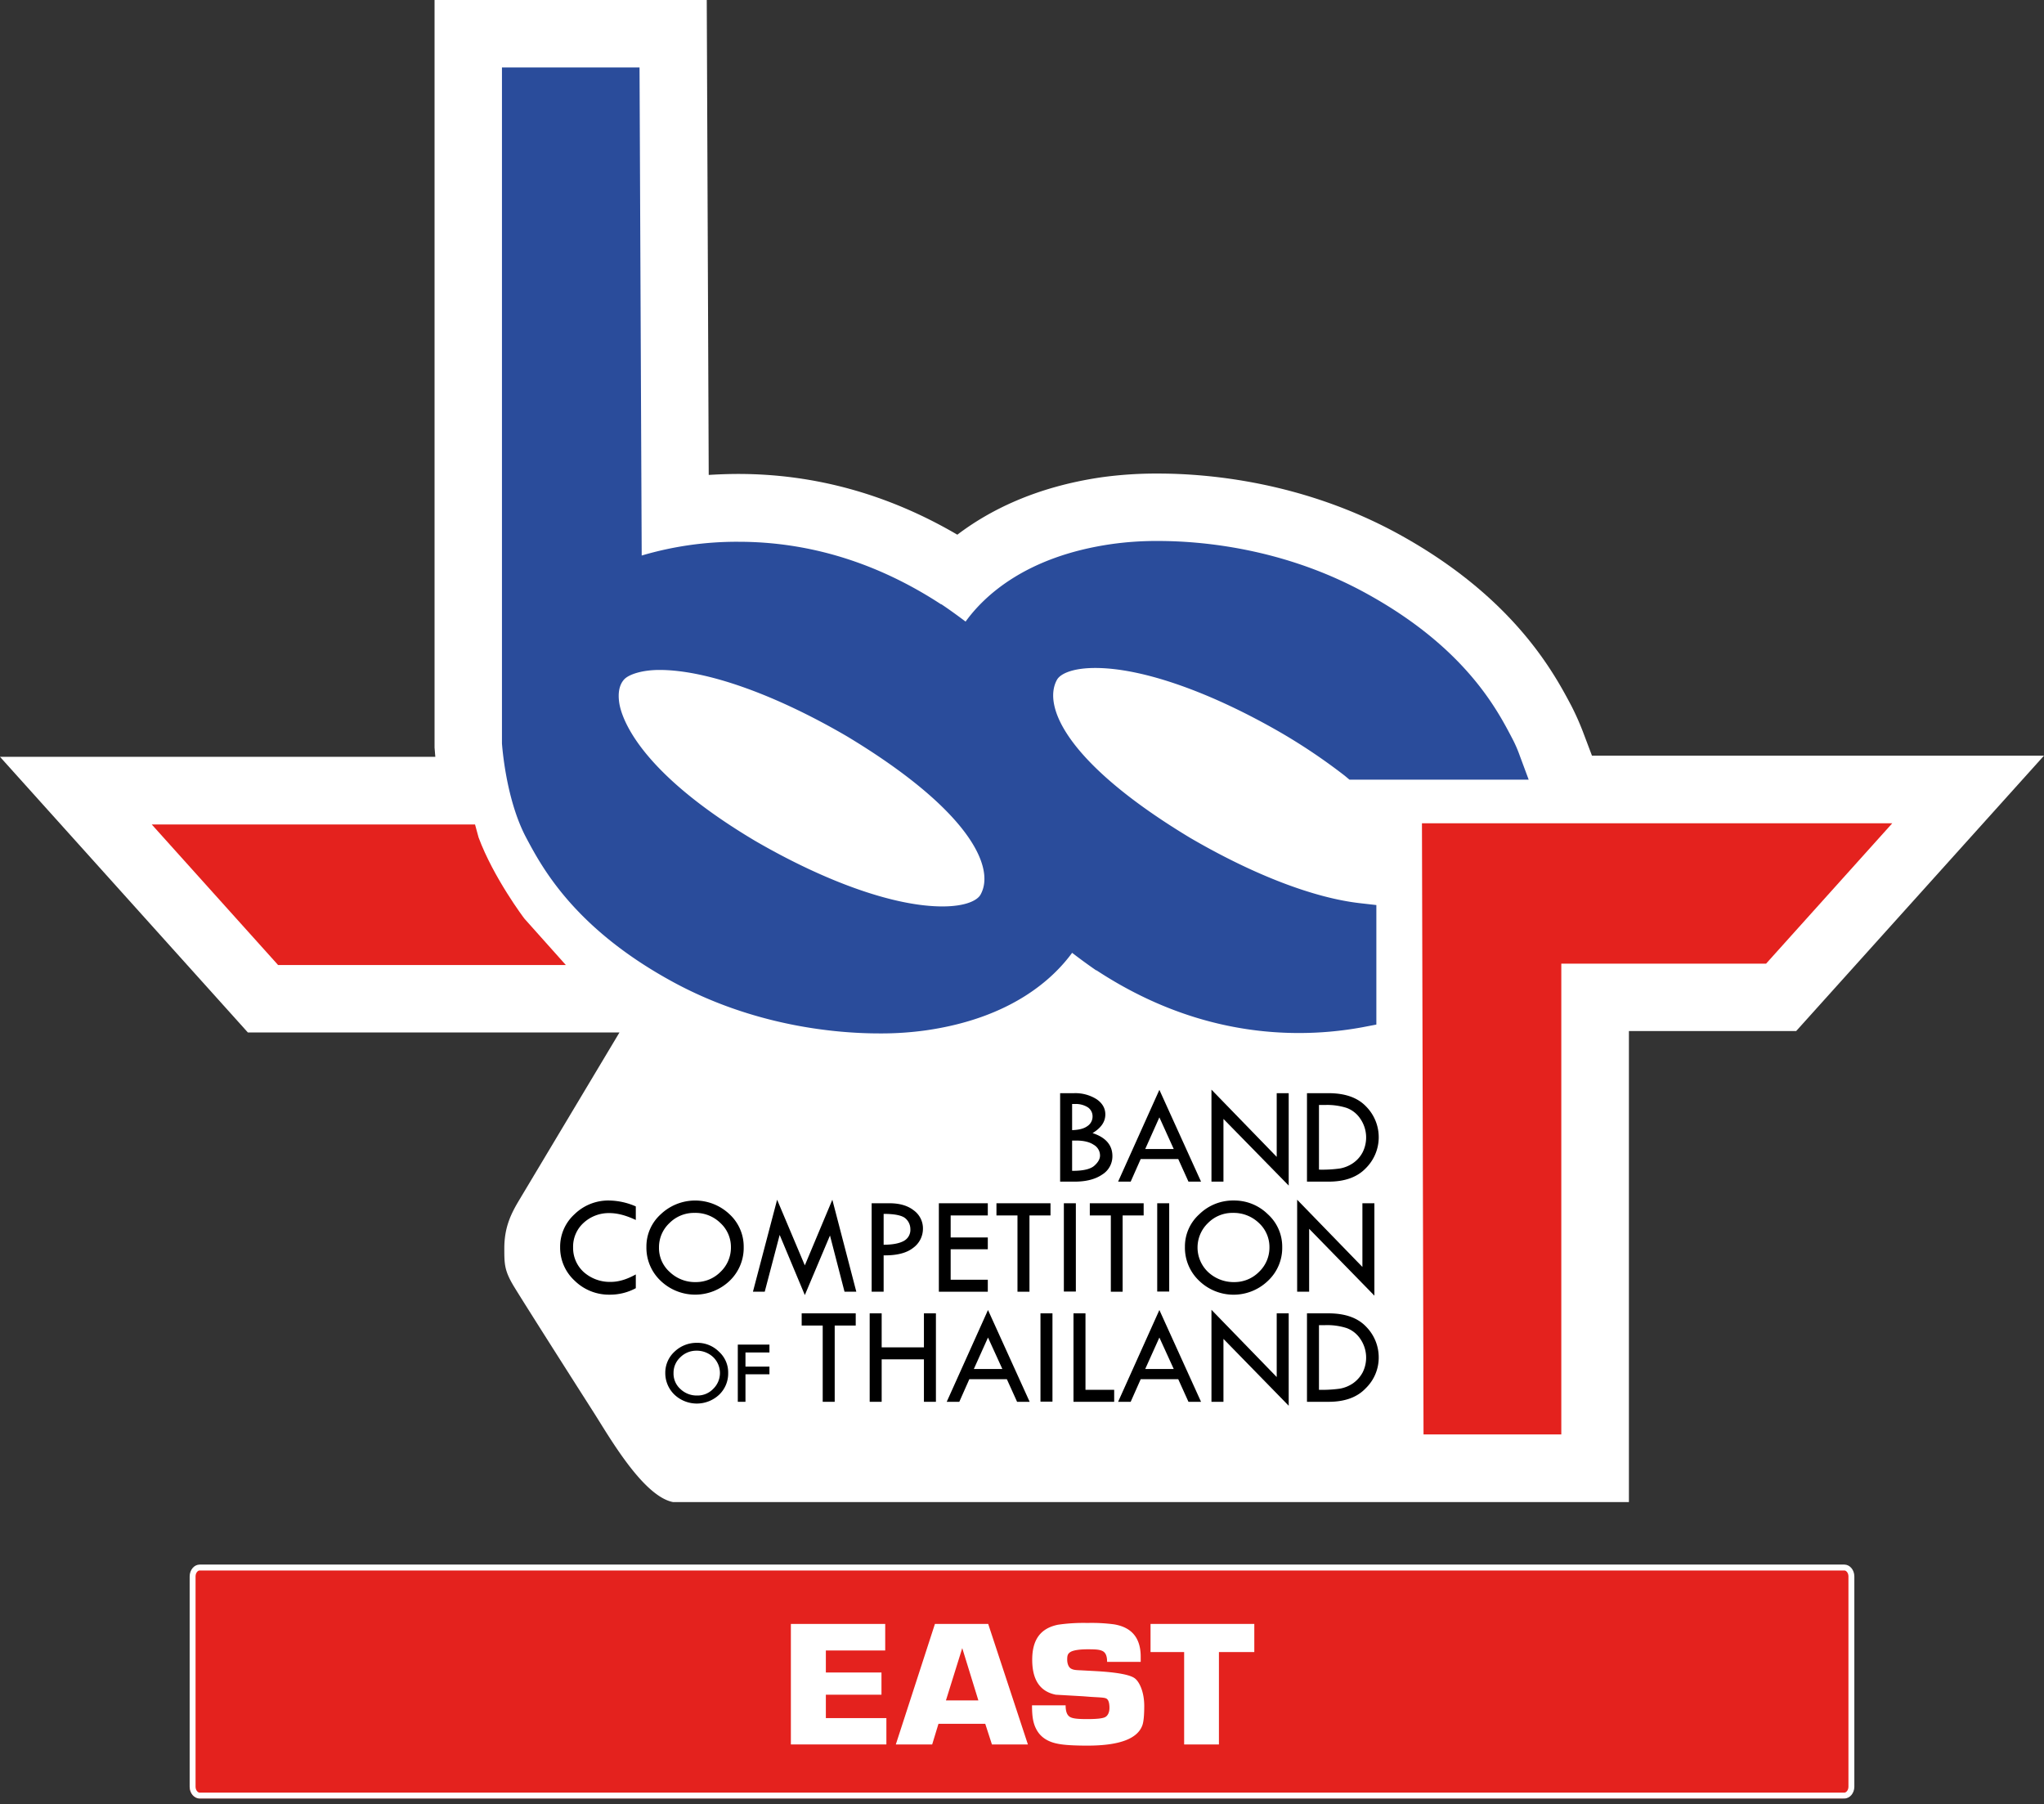
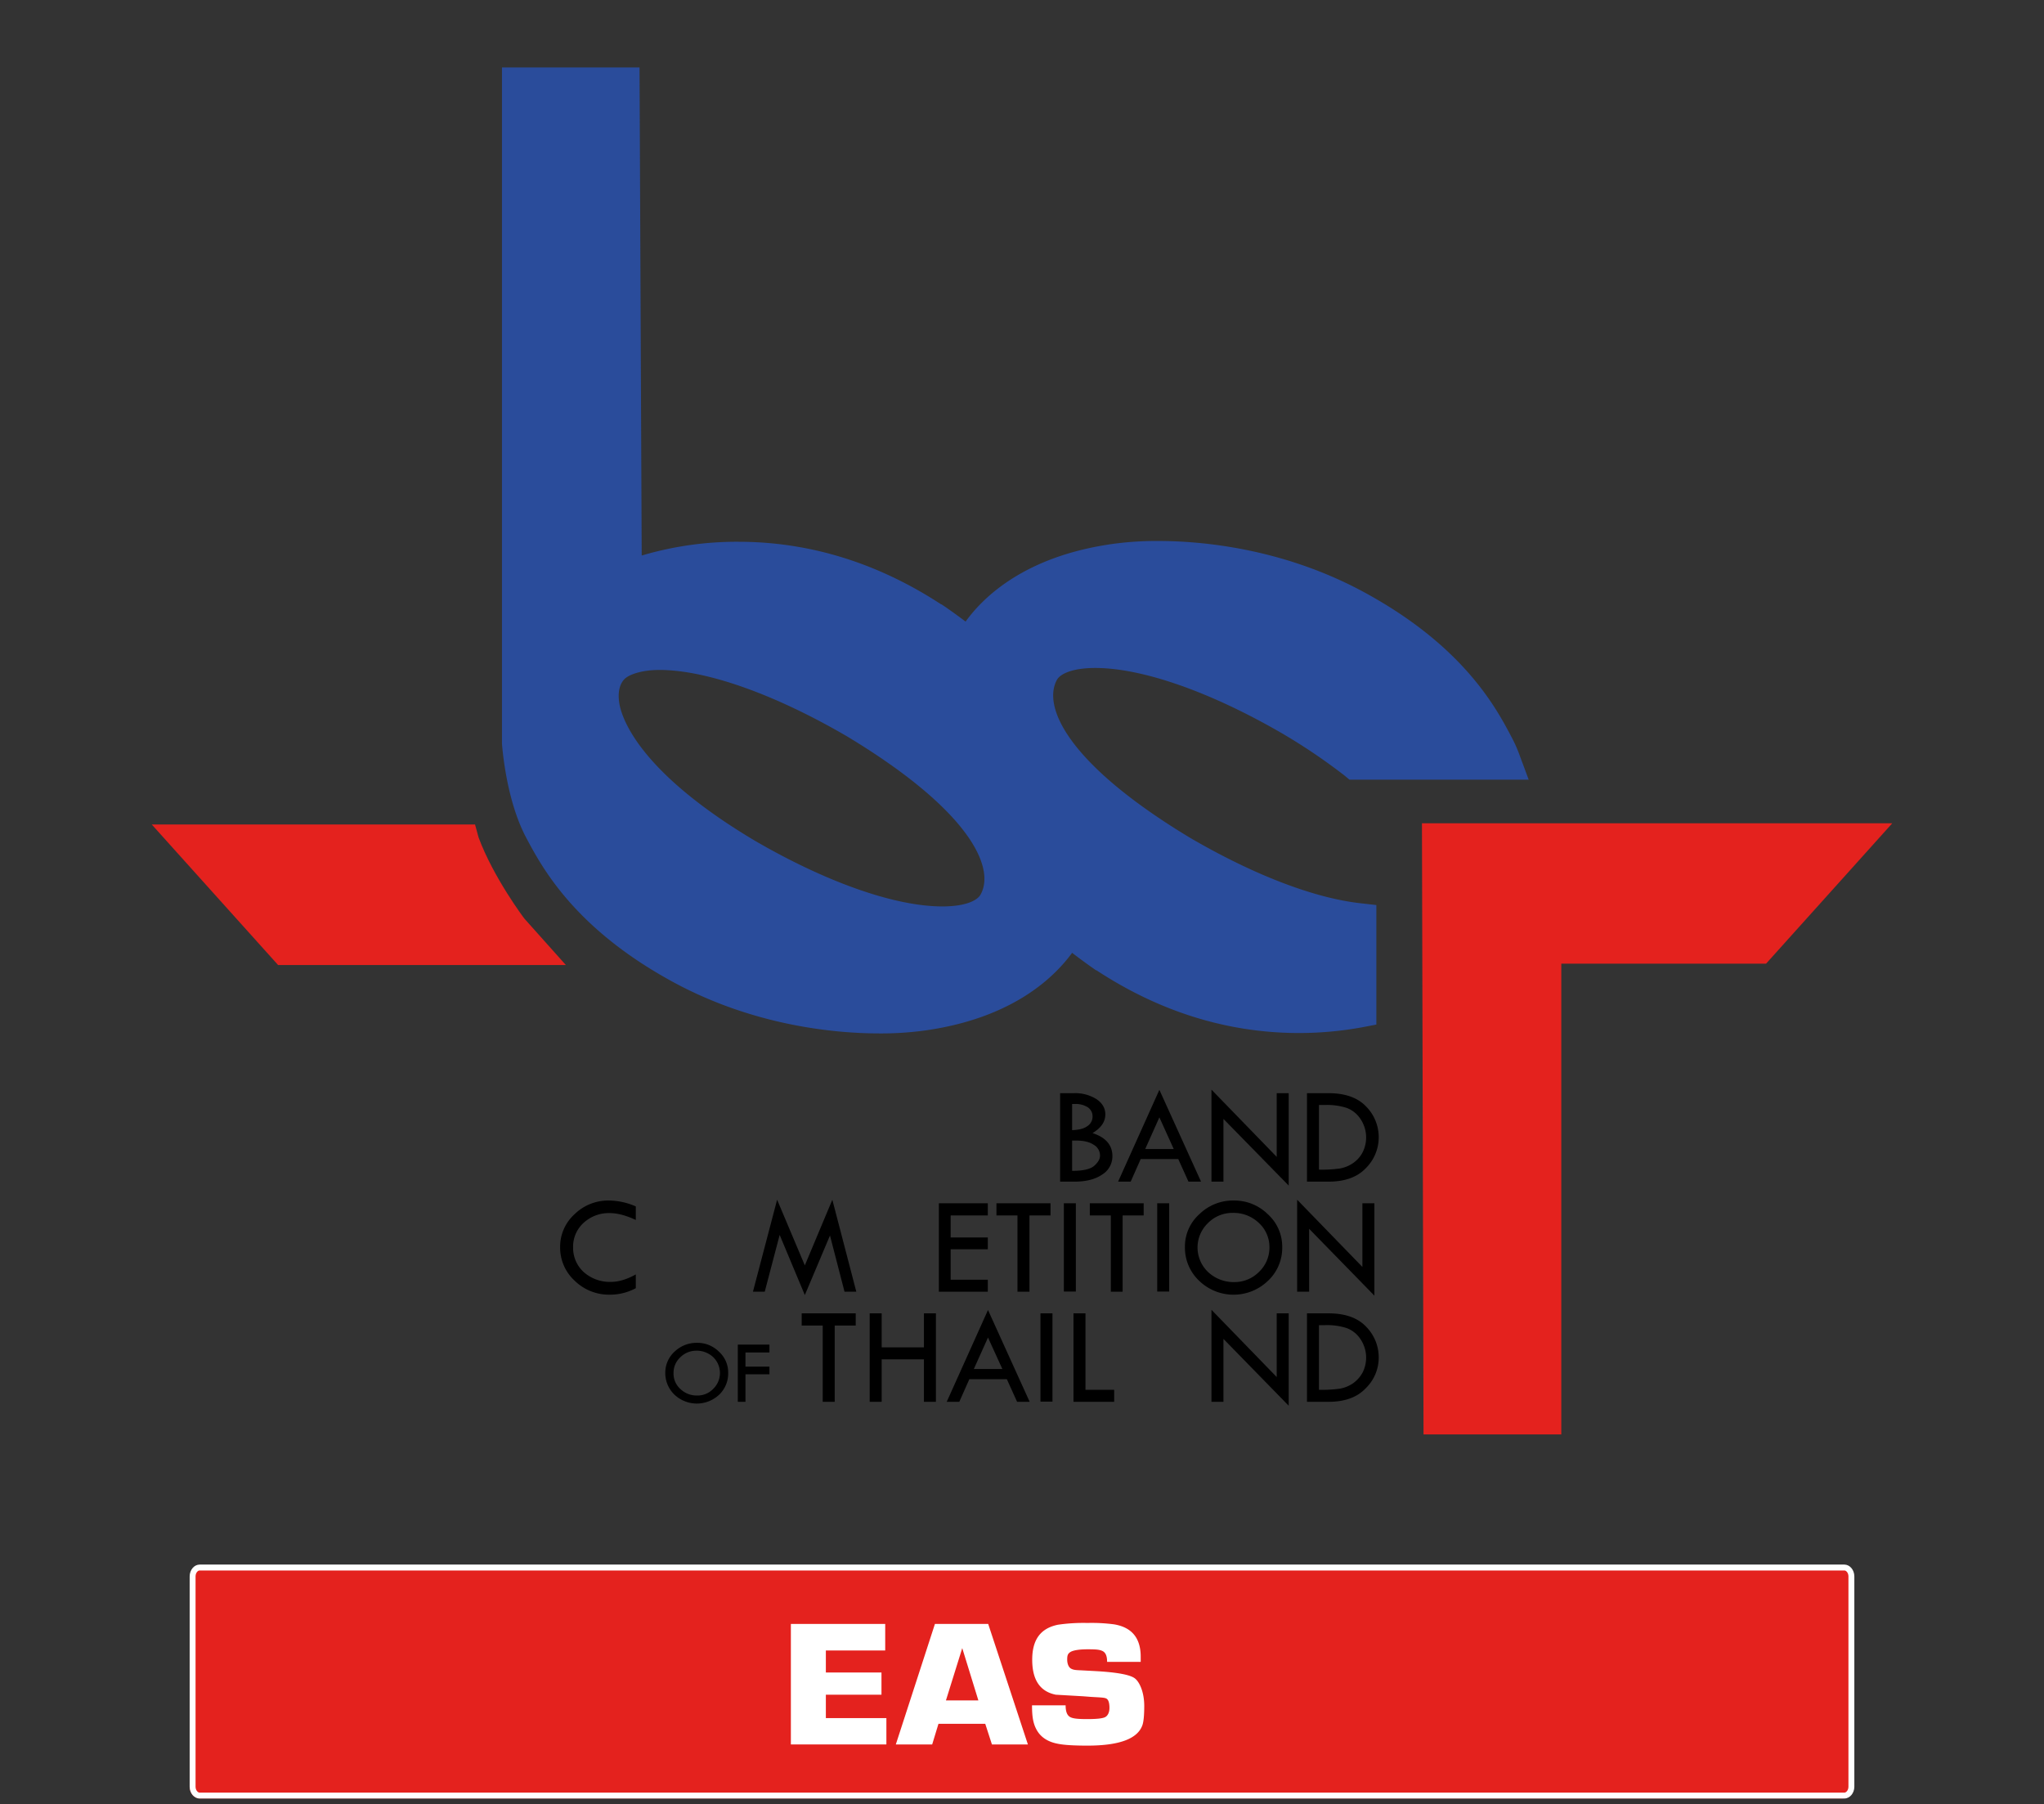
<svg xmlns="http://www.w3.org/2000/svg" id="Layer_1" data-name="Layer 1" viewBox="0 0 1040 917.9">
  <rect x="0" y="0" width="1040" height="917.9" fill="#333333" stroke="none" />
  <defs>
    <style>.cls-1,.cls-7{fill:none;}.cls-2{clip-path:url(#clip-path);}.cls-3{clip-path:url(#clip-path-2);}.cls-4{fill:#e4221e;}.cls-5{clip-path:url(#clip-path-3);}.cls-6{clip-path:url(#clip-path-4);}.cls-7{stroke:#fff;stroke-width:6px;}.cls-8{fill:#fff;}.cls-9{fill:#2a4c9b;}</style>
    <clipPath id="clip-path" transform="translate(0 -62.1)">
      <rect id="SVGID" class="cls-1" x="96.5" y="860" width="847" height="117" />
    </clipPath>
    <clipPath id="clip-path-2" transform="translate(0 -62.1)">
      <path id="SVGID-2" data-name="SVGID" class="cls-1" d="M101.6,860H937.4c2.8,0,5.1,2.6,5.1,5.9V971.1c0,3.3-2.3,5.9-5.1,5.9H101.6c-2.8,0-5.1-2.6-5.1-5.9V865.9C96.5,862.6,98.8,860,101.6,860Z" />
    </clipPath>
    <clipPath id="clip-path-3" transform="translate(0 -62.1)">
      <rect id="SVGID-3" data-name="SVGID" class="cls-1" x="96.5" y="858" width="847" height="119" />
    </clipPath>
    <clipPath id="clip-path-4" transform="translate(0 -62.1)">
      <path id="SVGID-4" data-name="SVGID" class="cls-1" d="M101.6,858H938.4c2.8,0,5.1,2.7,5.1,6V971c0,3.3-2.3,6-5.1,6H101.6c-2.8,0-5.1-2.7-5.1-6V864C96.5,860.7,98.8,858,101.6,858Z" />
    </clipPath>
  </defs>
  <g class="cls-2">
    <g class="cls-3">
      <path class="cls-4" d="M96.5,860h846V977H96.5Z" transform="translate(0 -62.1)" />
    </g>
  </g>
  <g class="cls-5">
    <g class="cls-6">
      <path class="cls-7" d="M101.6,858H938.4c2.8,0,5.1,2.7,5.1,6V971c0,3.3-2.3,6-5.1,6H101.6c-2.8,0-5.1-2.7-5.1-6V864C96.5,860.7,98.8,858,101.6,858Z" transform="translate(0 -62.1)" />
    </g>
  </g>
  <path class="cls-8" d="M420.2,912.9h28.3v11.3H420.2v11.9H451v13.4H402.4V888.2h48v13.5H420.2Z" transform="translate(0 -62.1)" />
  <path class="cls-8" d="M477.5,939l-3.2,10.5H455.8l19.9-61.3h27.1L523,949.5H504.7L501.3,939Zm12.1-38.5-8.3,26.6h16.5Z" transform="translate(0 -62.1)" />
  <path class="cls-8" d="M557.6,912.2c10.6.6,17.2,1.8,19.7,3.6s4.9,7.1,4.9,14.1c0,4.6-.3,7.9-.9,9.7-2.4,7-11.7,10.5-28,10.5-6.9,0-11.8-.3-14.8-.9-5.1-.9-8.7-3.2-10.8-6.7s-2.6-7.3-2.6-12.9h17.1c0,3.1.7,5,2.2,5.9s4.3,1.1,8.9,1.1,7.4-.3,8.8-.9,2.4-2.3,2.4-4.8-.5-4.1-1.5-4.7-3.2-.6-8-.9l-3.9-.3-13.9-.8c-8-1.6-12-7.5-12-17.8s4.3-16,13.1-17.8a89.7,89.7,0,0,1,15-.9,87.2,87.2,0,0,1,13.5.7c9.1,1.5,13.6,7,13.6,16.5v2.6H563.3c0-2.9-.7-4.7-2.3-5.5s-3.6-.9-7.7-.9-7.3.5-8.7,1.4-1.6,1.9-1.6,3.9.7,3.8,1.9,4.5,2.5.8,5.3.9Z" transform="translate(0 -62.1)" />
-   <path class="cls-8" d="M620.2,949.5H602.5v-47H585.4V888.2h52.8v14.3h-18Z" transform="translate(0 -62.1)" />
-   <path class="cls-8" d="M810,446.5l-4.5-11.9a136.4,136.4,0,0,0-5.9-13.3c-8.7-16.4-28.9-54.9-87.4-87.2C663.1,307,614.2,303,589.3,303a203.3,203.3,0,0,0-28.9,1.9c-33.5,4.9-57.1,16.9-73.3,29.2-35-20.5-72.4-30.9-111.4-30.9-5.2,0-10.3.2-15.1.5l-1-241.6H221.1V442.4c.1,1,.2,2.6.4,4.7H0L126.1,587.3H315.2l-50.8,84.9c-4.6,7.6-7.8,14.4-7.8,25,0,7.9,0,11.3,5,19.5s26.1,41.4,40.6,64.1c8.2,12.9,25.1,42.4,40.2,45.4H828.8V586.6h85.1L1040,446.5ZM315.2,587.2" transform="translate(0 -62.1)" />
  <polygon class="cls-4" points="724.3 729.7 723.5 418.8 962.8 418.8 898.6 490.2 794.4 490.2 794.4 729.7 724.3 729.7" />
  <path class="cls-4" d="M141.4,552.9,77.2,481.5H241.7l1.8,6.6c7.6,20.5,23.2,41.2,23.4,41.4l21,23.5H141.4Z" transform="translate(0 -62.1)" />
  <path class="cls-9" d="M605.7,488.4c-62.3-37.5-75.5-66.8-67.9-80.5,1.6-2.9,7.6-6,19.5-6,24,0,58.7,12.2,95.1,33.3a297.2,297.2,0,0,1,31.8,21.5l2.4,2h91.2l-4.5-12.1a66.7,66.7,0,0,0-4.1-9.3c-7.8-14.9-24.1-45.8-73.6-73.1-42.3-23.4-84.7-26.9-106.3-26.9a162.4,162.4,0,0,0-23.9,1.6c-43.5,6.3-64.7,26.4-74.1,39.4-4-3-8.1-6-12.3-8.8h-.2c-32.3-21.1-67-31.8-103.1-31.8a170.5,170.5,0,0,0-49.2,7L325.4,96.4h-70V440.3c.1,1.1,1.9,28,12.1,47.5,7.9,14.9,24.1,45.8,73.6,73.1,42.3,23.4,84.8,26.9,106.3,26.9a163.8,163.8,0,0,0,24-1.6c43.4-6.3,64.6-26.4,74.1-39.4,3.9,3,8,6,12.2,8.9h.2c32.3,21.2,67,31.9,103.1,31.9a179.7,179.7,0,0,0,32-2.9l7.3-1.4V522.5l-7.9-.9C668.7,519,638,507.2,605.7,488.4ZM479.5,523.2c-24.1,0-58.8-12.2-95.2-33.3-59.4-35.3-68-62.6-69.2-70.1-.8-5.2,0-9.3,2.4-12s9.4-4.9,18-4.9c24,0,58.8,12.4,95.5,33.8,62.4,37.6,75.6,66.8,67.9,80.5C497.3,520.1,491.4,523.2,479.5,523.2Z" transform="translate(0 -62.1)" />
  <path d="M562.4,629c0-3.1-1.5-5.7-4.4-7.7a20.3,20.3,0,0,0-11.5-3.1h-7.1v45h7.4c5.8,0,10.5-1.2,14-3.6a10.9,10.9,0,0,0,5.2-9.4c0-5.6-3.4-9.5-10.1-11.7C560.2,635.9,562.4,632.8,562.4,629Zm-6,15.4a6.3,6.3,0,0,1,3.3,5.5c0,1.8-1,3.5-2.9,5.2s-5.6,2.6-10.8,2.6h-.5V642.3h2C551.3,642.3,554.3,643,556.4,644.4Zm-3.2-9.4c-1.8,1.3-4.4,1.9-7.7,2V623.7H547a11.4,11.4,0,0,1,6.5,1.7,5.5,5.5,0,0,1,2.4,4.6A5.8,5.8,0,0,1,553.2,635Z" transform="translate(0 -62.1)" />
  <path d="M568.9,663.2h6.4l5.1-11.5h19.1l5.2,11.5h6.4l-21.2-46.7Zm13.8-16.6,7.2-16.1,7.3,16.1Z" transform="translate(0 -62.1)" />
  <polygon points="649.6 588.5 616.4 554.3 616.4 601.1 622.5 601.1 622.5 569.2 655.7 603.1 655.7 556.1 649.6 556.1 649.6 588.5" />
  <path d="M675.9,618.2H665v45h11c8.3,0,14.6-2.3,18.9-6.8a22.2,22.2,0,0,0,.3-31.3C690.9,620.5,684.5,618.2,675.9,618.2Zm17.4,30.1a15.3,15.3,0,0,1-4.9,5.5,17.1,17.1,0,0,1-6.6,2.7,64.9,64.9,0,0,1-10.3.6h-.4V624.2h3.2a32.5,32.5,0,0,1,10.9,1.5,14.3,14.3,0,0,1,7,5.6,16.8,16.8,0,0,1,1.1,17Z" transform="translate(0 -62.1)" />
  <path d="M292.3,679.8a22.3,22.3,0,0,0-7.3,16.8,22.8,22.8,0,0,0,7.4,17,24.9,24.9,0,0,0,17.8,7.1,27.6,27.6,0,0,0,13.3-3.3v-7c-4.5,2.5-8.7,3.8-12.7,3.8a20,20,0,0,1-13.8-5,16.6,16.6,0,0,1-5.4-12.6,16.3,16.3,0,0,1,5.3-12.4,18.9,18.9,0,0,1,13.2-5c4.1,0,8.5,1.2,13.4,3.5v-6.9a35,35,0,0,0-13.7-3A24.6,24.6,0,0,0,292.3,679.8Z" transform="translate(0 -62.1)" />
-   <path d="M371.2,679.8a25.4,25.4,0,0,0-35,0,22,22,0,0,0-7.3,16.6,23.1,23.1,0,0,0,7.2,17.2,25.4,25.4,0,0,0,35.2,0,23.2,23.2,0,0,0,7.1-17.2A22.4,22.4,0,0,0,371.2,679.8Zm-4.6,29.3a17.5,17.5,0,0,1-12.5,5.2,18.6,18.6,0,0,1-13.3-5.1,16.3,16.3,0,0,1-5.5-12.5,16.8,16.8,0,0,1,5.3-12.4,17.6,17.6,0,0,1,12.8-5.2,18.1,18.1,0,0,1,13.1,5.1,16.6,16.6,0,0,1,5.4,12.5A17,17,0,0,1,366.6,709.1Z" transform="translate(0 -62.1)" />
  <polygon points="409.5 643.7 395.4 610.3 383.1 657.1 389.1 657.1 396.7 628.2 409.5 658.8 422.3 628.5 429.7 657.1 435.7 657.1 423.5 610.3 409.5 643.7" />
-   <path d="M449.6,700.7c6.7.1,11.7-1.2,15-3.8a12,12,0,0,0,5-9.7,11.3,11.3,0,0,0-4.7-9.4q-4.6-3.6-12.3-3.6h-9.1v45h6.1Zm0-21.1c5.7,0,9.4.8,11.1,2.3a7.2,7.2,0,0,1,2.5,5.4,6.4,6.4,0,0,1-3.4,6.1c-2.2,1.2-5.6,1.9-10.2,1.9Z" transform="translate(0 -62.1)" />
  <polygon points="502.6 618.3 502.6 612.1 477.7 612.1 477.7 657.1 502.6 657.1 502.6 651 483.7 651 483.7 635.5 502.6 635.5 502.6 629.5 483.7 629.5 483.7 618.3 502.6 618.3" />
  <polygon points="523.8 657.1 523.8 618.3 534.5 618.3 534.5 612.1 507 612.1 507 618.3 517.7 618.3 517.7 657.1 523.8 657.1" />
  <rect x="541.3" y="612.1" width="6.1" height="44.91" />
  <polygon points="554.5 618.3 565.2 618.3 565.2 657.1 571.2 657.1 571.2 618.3 581.9 618.3 581.9 612.1 554.5 612.1 554.5 618.3" />
  <rect x="588.8" y="612.1" width="6.1" height="44.91" />
  <path d="M602.9,696.4a23.1,23.1,0,0,0,7.2,17.2,25.2,25.2,0,0,0,35.1,0,22.9,22.9,0,0,0,7.2-17.2,22.2,22.2,0,0,0-7.3-16.6,24.3,24.3,0,0,0-17.3-7,24.5,24.5,0,0,0-17.6,7A22,22,0,0,0,602.9,696.4Zm11.7-12.1a17.4,17.4,0,0,1,12.7-5.2,18.5,18.5,0,0,1,13.2,5.1,16.6,16.6,0,0,1,5.4,12.5,17,17,0,0,1-5.3,12.4,17.5,17.5,0,0,1-12.5,5.2,19,19,0,0,1-13.4-5.1,17.2,17.2,0,0,1-.1-24.9Z" transform="translate(0 -62.1)" />
  <polygon points="666.1 625.1 699.3 659.1 699.3 612.1 693.2 612.1 693.2 644.5 660 610.3 660 657.1 666.1 657.1 666.1 625.1" />
  <path d="M354.7,745.2a16.2,16.2,0,0,0-11.5,4.5,14.5,14.5,0,0,0-4.7,10.8,15.2,15.2,0,0,0,4.7,11.1,16.6,16.6,0,0,0,22.7,0,14.9,14.9,0,0,0,4.6-11.1,14.2,14.2,0,0,0-4.7-10.8A15.4,15.4,0,0,0,354.7,745.2Zm8.2,23.4a11,11,0,0,1-8.1,3.4,12,12,0,0,1-8.6-3.3,10.5,10.5,0,0,1-3.5-8.1,10.7,10.7,0,0,1,3.4-8,11.5,11.5,0,0,1,8.2-3.4,12.2,12.2,0,0,1,8.6,3.3,11.2,11.2,0,0,1,0,16.1Z" transform="translate(0 -62.1)" />
  <polygon points="375.4 713.1 379.3 713.1 379.3 699.1 391.5 699.1 391.5 695.2 379.3 695.2 379.3 688 391.5 688 391.5 684 375.4 684 375.4 713.1" />
  <polygon points="407.9 674.3 418.6 674.3 418.6 713.1 424.7 713.1 424.7 674.3 435.4 674.3 435.4 668.1 407.9 668.1 407.9 674.3" />
  <polygon points="470.1 685.4 448.6 685.4 448.6 668.1 442.5 668.1 442.5 713.1 448.6 713.1 448.6 691.5 470.1 691.5 470.1 713.1 476.2 713.1 476.2 668.1 470.1 668.1 470.1 685.4" />
  <path d="M481.7,775.2h6.4l5.1-11.5h19.1l5.2,11.5h6.4l-21.2-46.7Zm13.8-16.7,7.2-16,7.3,16Z" transform="translate(0 -62.1)" />
  <rect x="529.4" y="668.1" width="6.1" height="44.91" />
  <polygon points="552.3 668.1 546.2 668.1 546.2 713.1 566.9 713.1 566.9 707 552.3 707 552.3 668.1" />
-   <path d="M568.9,775.2h6.4l5.1-11.5h19.1l5.2,11.5h6.4l-21.2-46.7Zm13.8-16.7,7.2-16,7.3,16Z" transform="translate(0 -62.1)" />
  <polygon points="649.6 700.5 616.4 666.3 616.4 713.1 622.5 713.1 622.5 681.1 655.7 715.1 655.7 668.1 649.6 668.1 649.6 700.5" />
  <path d="M675.9,730.2H665v45h11q12.4,0,18.9-6.9a21.7,21.7,0,0,0,6.6-15.6,22.2,22.2,0,0,0-6.3-15.6C690.9,732.5,684.5,730.2,675.9,730.2Zm17.4,30.1a16.2,16.2,0,0,1-4.9,5.5,17.1,17.1,0,0,1-6.6,2.7,64.9,64.9,0,0,1-10.3.6h-.4V736.2h3.2a32.5,32.5,0,0,1,10.9,1.5,14.3,14.3,0,0,1,7,5.6,16.8,16.8,0,0,1,1.1,17Z" transform="translate(0 -62.1)" />
</svg>